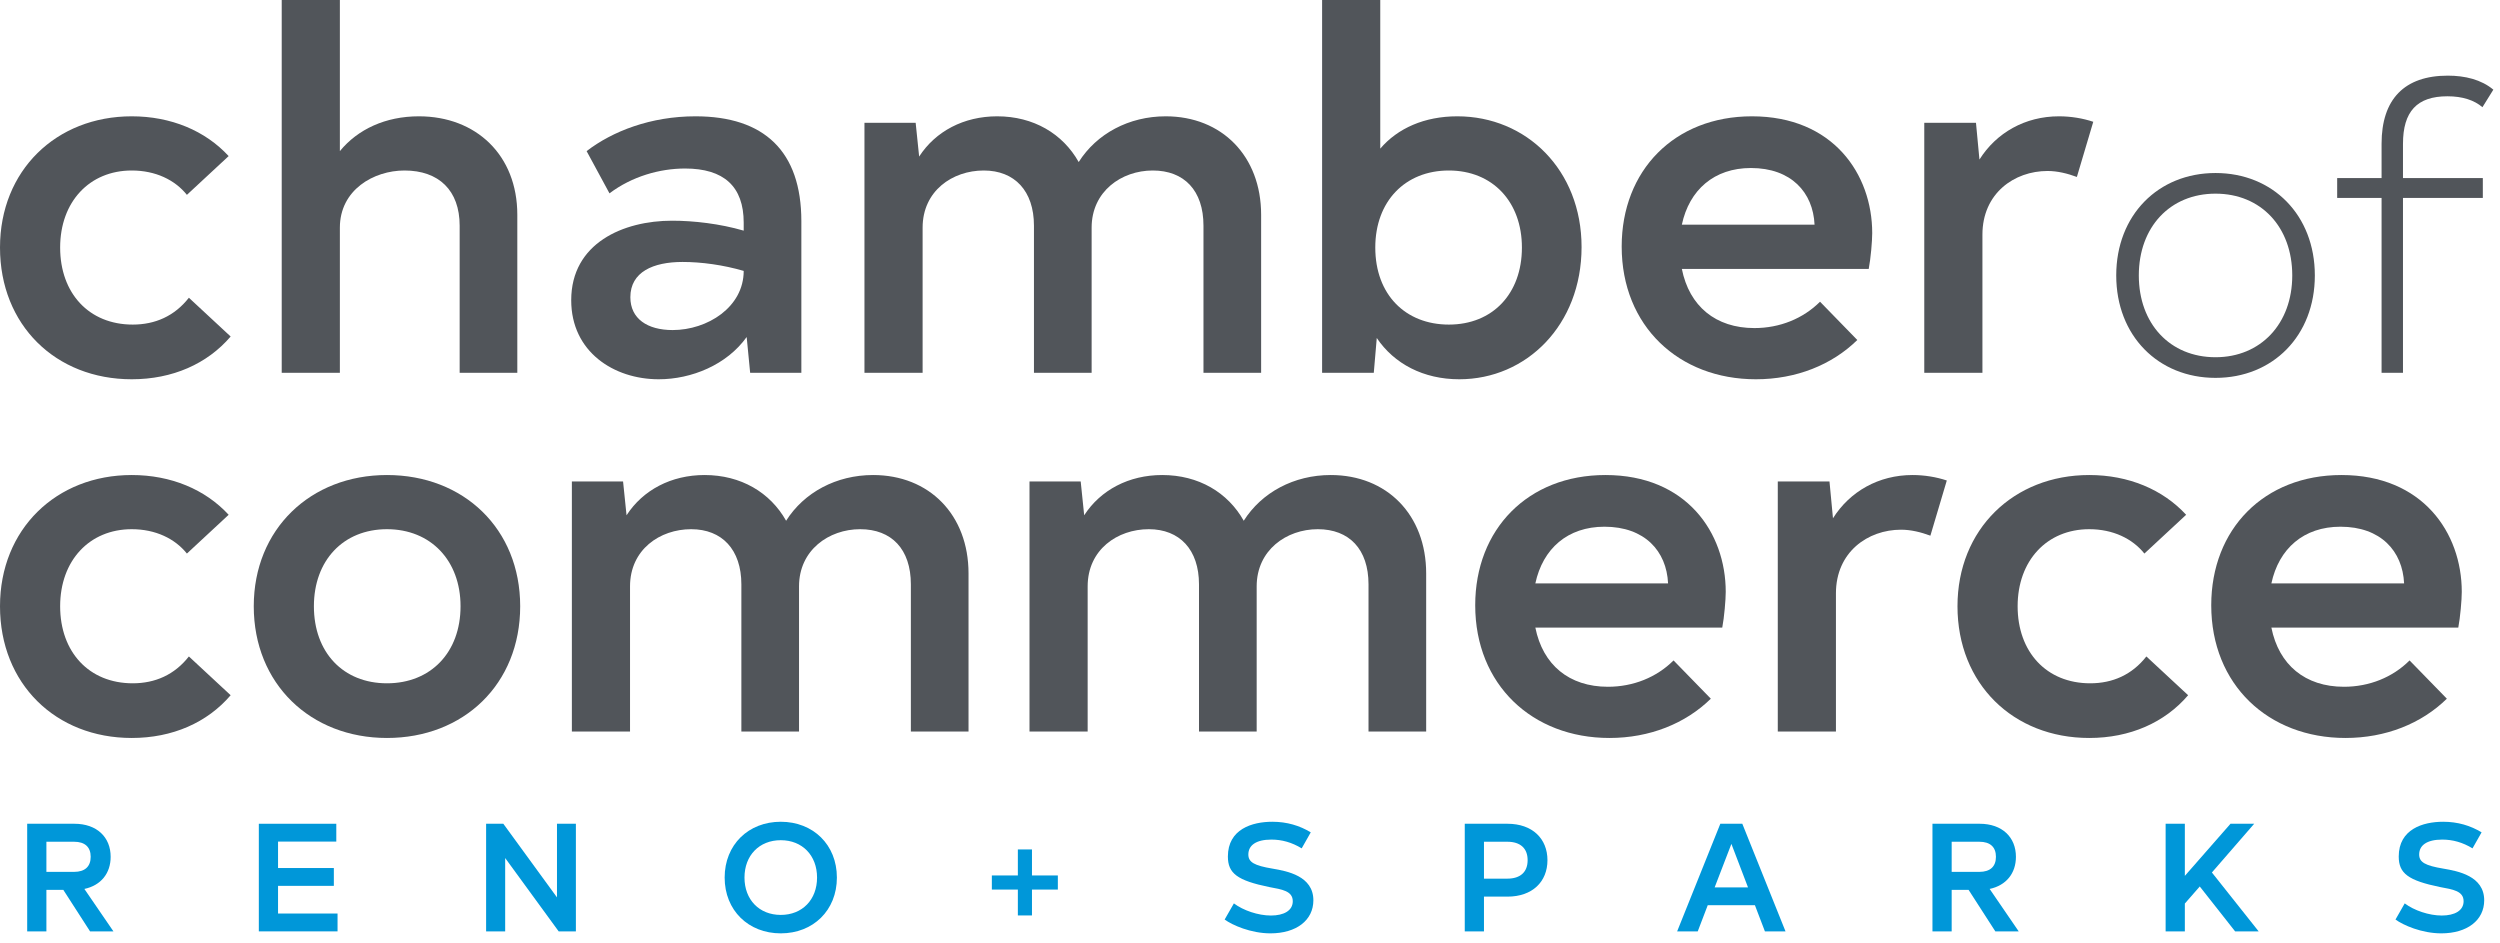
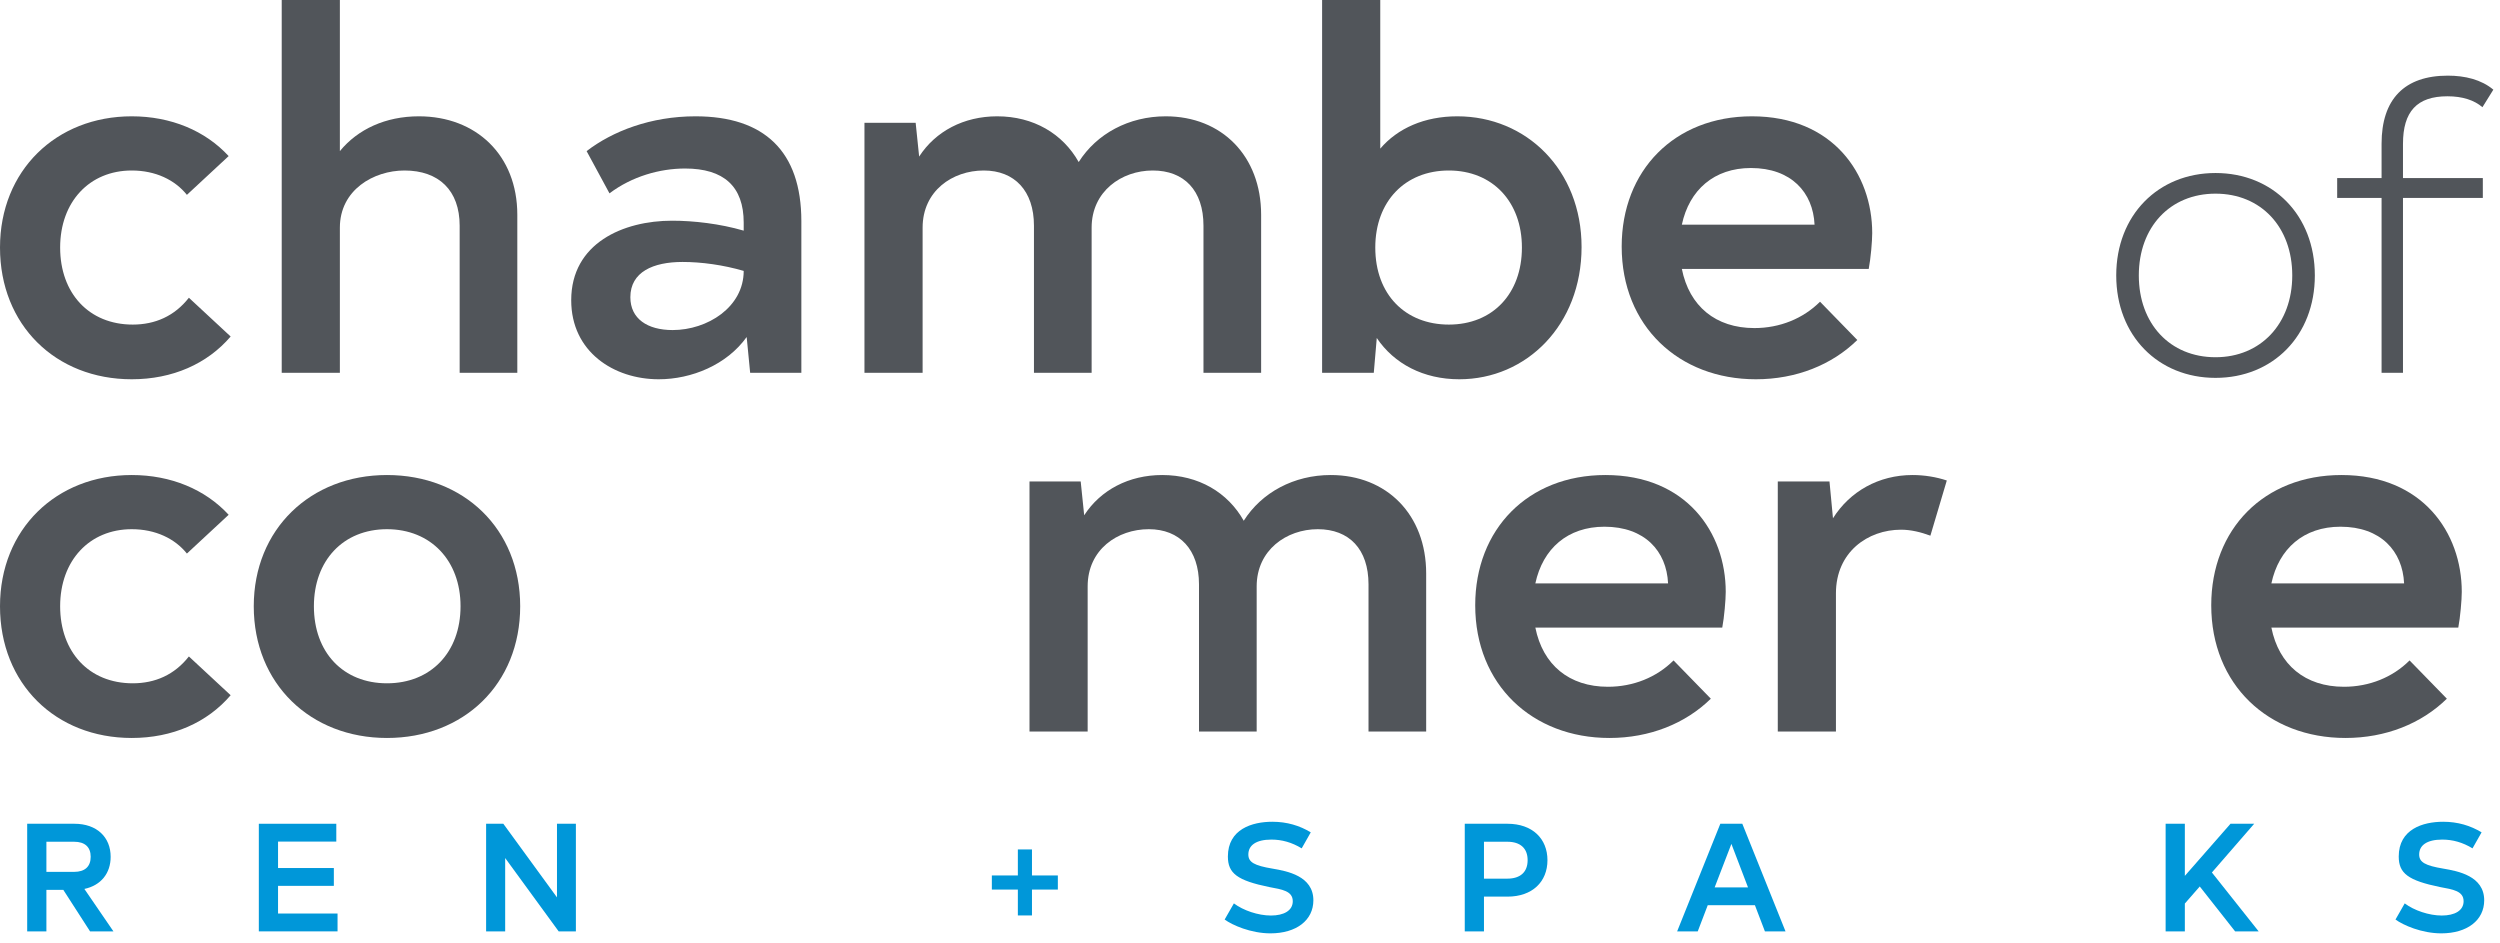
<svg xmlns="http://www.w3.org/2000/svg" width="175" height="66" viewBox="0 0 175 66" fill="none">
  <path d="M9.221 51.658C12.074 51.658 14.509 50.58 16.145 48.666L13.222 45.952C12.213 47.239 10.856 47.831 9.29 47.831C6.228 47.831 4.21 45.639 4.21 42.438C4.21 39.236 6.263 37.044 9.221 37.044C10.891 37.044 12.248 37.706 13.083 38.749L16.006 36.035C14.37 34.261 11.969 33.252 9.221 33.252C3.932 33.252 0 37.044 0 42.438C0 47.866 3.897 51.658 9.221 51.658Z" fill="#51555A" />
  <path d="M27.088 51.658C32.447 51.658 36.413 47.9 36.413 42.438C36.413 37.01 32.447 33.252 27.088 33.252C21.73 33.252 17.763 37.044 17.763 42.438C17.763 47.866 21.73 51.658 27.088 51.658ZM27.088 47.831C24.026 47.831 21.973 45.673 21.973 42.438C21.973 39.236 24.026 37.044 27.088 37.044C30.15 37.044 32.238 39.236 32.238 42.438C32.238 45.673 30.15 47.831 27.088 47.831Z" fill="#51555A" />
-   <path d="M61.117 33.252C58.542 33.252 56.28 34.47 55.028 36.453C53.914 34.47 51.861 33.252 49.321 33.252C46.99 33.252 45.007 34.296 43.858 36.07L43.615 33.704H40.031V51.206H44.102V41.046C44.102 38.471 46.19 37.044 48.382 37.044C50.539 37.044 51.896 38.471 51.896 40.907V51.206H55.932V41.046C55.932 38.506 58.02 37.044 60.212 37.044C62.404 37.044 63.761 38.436 63.761 40.907V51.206H67.797V40.141C67.797 36.035 65.049 33.252 61.117 33.252Z" fill="#51555A" />
  <path d="M93.151 33.252C90.576 33.252 88.315 34.47 87.062 36.453C85.949 34.47 83.896 33.252 81.356 33.252C79.024 33.252 77.041 34.296 75.893 36.07L75.649 33.704H72.065V51.206H76.136V41.046C76.136 38.471 78.224 37.044 80.416 37.044C82.573 37.044 83.93 38.471 83.93 40.907V51.206H87.967V41.046C87.967 38.506 90.054 37.044 92.246 37.044C94.439 37.044 95.796 38.436 95.796 40.907V51.206H99.832V40.141C99.832 36.035 97.083 33.252 93.151 33.252Z" fill="#51555A" />
  <path d="M107.475 43.934H120.558C120.697 43.203 120.801 41.985 120.801 41.428C120.801 37.288 118.053 33.252 112.381 33.252C106.953 33.252 103.265 37.044 103.265 42.368C103.265 47.935 107.266 51.658 112.659 51.658C115.478 51.658 117.983 50.649 119.758 48.909L117.148 46.23C115.965 47.413 114.33 48.074 112.555 48.074C109.841 48.074 107.997 46.543 107.475 43.934ZM112.311 36.87C115.13 36.87 116.661 38.575 116.765 40.837H107.475C107.997 38.401 109.737 36.87 112.311 36.87Z" fill="#51555A" />
  <path d="M133.875 33.252C131.509 33.252 129.491 34.4 128.308 36.279L128.064 33.704H124.445V51.206H128.516V41.533C128.516 38.645 130.743 37.079 133.074 37.079C133.77 37.079 134.466 37.253 135.127 37.497L136.276 33.635C135.545 33.391 134.71 33.252 133.875 33.252Z" fill="#51555A" />
-   <path d="M146.245 51.658C149.098 51.658 151.533 50.58 153.169 48.666L150.246 45.952C149.237 47.239 147.88 47.831 146.314 47.831C143.252 47.831 141.234 45.639 141.234 42.438C141.234 39.236 143.287 37.044 146.245 37.044C147.915 37.044 149.272 37.706 150.107 38.749L153.03 36.035C151.394 34.261 148.993 33.252 146.245 33.252C140.956 33.252 137.024 37.044 137.024 42.438C137.024 47.866 140.921 51.658 146.245 51.658Z" fill="#51555A" />
  <path d="M158.997 43.934H172.08C172.219 43.203 172.324 41.985 172.324 41.428C172.324 37.288 169.575 33.252 163.903 33.252C158.475 33.252 154.787 37.044 154.787 42.368C154.787 47.935 158.788 51.658 164.182 51.658C167 51.658 169.505 50.649 171.28 48.909L168.67 46.23C167.487 47.413 165.852 48.074 164.077 48.074C161.363 48.074 159.519 46.543 158.997 43.934ZM163.834 36.87C166.652 36.87 168.183 38.575 168.287 40.837H158.997C159.519 38.401 161.259 36.87 163.834 36.87Z" fill="#51555A" />
  <path d="M9.221 26.549C12.074 26.549 14.509 25.47 16.145 23.556L13.222 20.842C12.213 22.13 10.856 22.721 9.29 22.721C6.228 22.721 4.21 20.529 4.21 17.328C4.21 14.127 6.263 11.935 9.221 11.935C10.891 11.935 12.248 12.596 13.083 13.64L16.006 10.926C14.37 9.151 11.969 8.142 9.221 8.142C3.932 8.142 0 11.935 0 17.328C0 22.756 3.897 26.549 9.221 26.549Z" fill="#51555A" />
  <path d="M29.323 8.142C26.992 8.142 25.043 9.047 23.791 10.578V0H19.72V26.096H23.791V15.936C23.791 13.292 26.157 11.935 28.314 11.935C30.715 11.935 32.176 13.326 32.176 15.797V26.096H36.212V15.031C36.212 10.856 33.324 8.142 29.323 8.142Z" fill="#51555A" />
  <path d="M48.684 8.142C45.552 8.142 42.873 9.186 41.063 10.578L42.664 13.535C44.23 12.352 46.178 11.796 47.953 11.796C50.667 11.796 52.059 13.048 52.059 15.588V16.145C50.388 15.658 48.544 15.449 47.048 15.449C43.638 15.449 39.985 17.015 39.985 21.016C39.985 24.635 42.977 26.549 46.109 26.549C48.405 26.549 50.876 25.54 52.267 23.591L52.511 26.096H56.095V15.484C56.095 10.578 53.485 8.142 48.684 8.142ZM47.083 23.104C45.308 23.104 44.125 22.303 44.125 20.807C44.125 19.033 45.726 18.337 47.779 18.337C49.101 18.337 50.632 18.546 52.059 18.963C52.059 21.503 49.519 23.104 47.083 23.104Z" fill="#51555A" />
  <path d="M81.598 8.142C79.023 8.142 76.762 9.36 75.509 11.343C74.396 9.36 72.343 8.142 69.803 8.142C67.471 8.142 65.488 9.186 64.34 10.96L64.096 8.594H60.512V26.096H64.583V15.936C64.583 13.361 66.671 11.935 68.863 11.935C71.02 11.935 72.377 13.361 72.377 15.797V26.096H76.414V15.936C76.414 13.396 78.501 11.935 80.693 11.935C82.885 11.935 84.243 13.326 84.243 15.797V26.096H88.279V15.031C88.279 10.926 85.53 8.142 81.598 8.142Z" fill="#51555A" />
  <path d="M102.011 8.142C99.715 8.142 97.836 8.977 96.618 10.404V0H92.547V26.096H96.165L96.374 23.66C97.592 25.47 99.645 26.549 102.15 26.549C106.848 26.549 110.71 22.756 110.71 17.293C110.71 11.9 106.848 8.142 102.011 8.142ZM101.42 22.721C98.392 22.721 96.27 20.633 96.27 17.328C96.27 14.092 98.358 11.935 101.42 11.935C104.481 11.935 106.534 14.127 106.534 17.328C106.534 20.564 104.481 22.721 101.42 22.721Z" fill="#51555A" />
  <path d="M117.729 18.824H130.811C130.951 18.093 131.055 16.875 131.055 16.319C131.055 12.178 128.306 8.142 122.635 8.142C117.207 8.142 113.518 11.935 113.518 17.258C113.518 22.826 117.52 26.549 122.913 26.549C125.731 26.549 128.237 25.54 130.011 23.8L127.402 21.12C126.218 22.303 124.583 22.965 122.809 22.965C120.095 22.965 118.25 21.434 117.729 18.824ZM122.565 11.761C125.383 11.761 126.914 13.466 127.019 15.727H117.729C118.25 13.292 119.99 11.761 122.565 11.761Z" fill="#51555A" />
-   <path d="M144.128 8.142C141.762 8.142 139.744 9.29 138.561 11.169L138.318 8.594H134.699V26.096H138.77V16.423C138.77 13.535 140.997 11.969 143.328 11.969C144.024 11.969 144.72 12.143 145.381 12.387L146.529 8.525C145.798 8.281 144.963 8.142 144.128 8.142Z" fill="#51555A" />
  <path d="M155.087 26.451C159.095 26.451 162.039 23.506 162.039 19.281C162.039 15.055 159.095 12.111 155.087 12.111C151.08 12.111 148.136 15.055 148.136 19.281C148.136 23.506 151.08 26.451 155.087 26.451ZM155.087 25.006C151.898 25.006 149.717 22.661 149.717 19.281C149.717 15.9 151.898 13.556 155.087 13.556C158.277 13.556 160.458 15.9 160.458 19.281C160.458 22.661 158.25 25.006 155.087 25.006Z" fill="#51555A" />
  <path d="M168.209 10.066C168.209 7.803 169.191 6.74 171.317 6.74C172.38 6.74 173.198 7.013 173.771 7.504L174.534 6.277C173.689 5.568 172.544 5.295 171.345 5.295C168.318 5.295 166.71 6.931 166.71 10.066V12.465H163.602V13.855H166.71V26.096H168.209V13.855H173.798V12.465H168.209V10.066Z" fill="#51555A" />
  <path d="M6.304 65.196H7.94L5.906 62.225C7.069 61.978 7.746 61.128 7.746 59.976C7.746 58.61 6.789 57.663 5.207 57.663H1.903V65.196H3.248V62.29H4.432L6.304 65.196ZM3.248 58.922H5.185C5.949 58.922 6.348 59.298 6.348 59.976C6.348 60.654 5.949 61.031 5.185 61.031H3.248V58.922Z" fill="#0097D9" />
  <path d="M19.463 63.947V62.01H23.369V60.762H19.463V58.911H23.541V57.663H18.118V65.196H23.628V63.947H19.463Z" fill="#0097D9" />
  <path d="M38.989 57.663V62.817L35.233 57.663H34.028V65.196H35.362V60.062L39.107 65.196H40.312V57.663H38.989Z" fill="#0097D9" />
-   <path d="M54.654 65.335C56.914 65.335 58.582 63.732 58.582 61.429C58.582 59.126 56.914 57.523 54.654 57.523C52.394 57.523 50.726 59.126 50.726 61.429C50.726 63.732 52.394 65.335 54.654 65.335ZM54.654 64.044C53.148 64.044 52.114 62.979 52.114 61.429C52.114 59.88 53.148 58.814 54.654 58.814C56.161 58.814 57.194 59.88 57.194 61.429C57.194 62.979 56.161 64.044 54.654 64.044Z" fill="#0097D9" />
  <path d="M88.933 65.335C90.741 65.335 91.936 64.421 91.936 63.022C91.936 61.311 90.085 60.977 89.084 60.805C87.793 60.59 87.384 60.353 87.384 59.815C87.384 59.18 87.911 58.771 88.998 58.771C89.73 58.771 90.429 58.965 91.118 59.385L91.753 58.265C90.978 57.792 90.085 57.523 89.062 57.523C87.653 57.523 85.952 58.039 85.952 59.955C85.952 61.128 86.598 61.634 88.858 62.096C89.73 62.258 90.494 62.365 90.494 63.086C90.494 63.743 89.869 64.087 88.966 64.087C88.072 64.087 87.028 63.732 86.372 63.237L85.726 64.367C86.254 64.754 87.556 65.335 88.933 65.335Z" fill="#0097D9" />
  <path d="M105.524 57.663H102.533V65.196H103.878V62.764H105.524C107.268 62.764 108.322 61.72 108.322 60.213C108.322 58.706 107.268 57.663 105.524 57.663ZM105.514 61.505H103.878V58.922H105.514C106.428 58.922 106.934 59.385 106.934 60.213C106.934 61.042 106.428 61.505 105.514 61.505Z" fill="#0097D9" />
  <path d="M123.544 65.196H124.986L121.962 57.663H120.423L117.4 65.196H118.842L119.541 63.366H122.845L123.544 65.196ZM120.025 62.118L121.198 59.072L122.361 62.118H120.025Z" fill="#0097D9" />
-   <path d="M139.673 65.196H141.309L139.275 62.225C140.437 61.978 141.115 61.128 141.115 59.976C141.115 58.61 140.157 57.663 138.576 57.663H135.272V65.196H136.617V62.29H137.801L139.673 65.196ZM136.617 58.922H138.554C139.318 58.922 139.716 59.298 139.716 59.976C139.716 60.654 139.318 61.031 138.554 61.031H136.617V58.922Z" fill="#0097D9" />
  <path d="M156.458 65.196H158.105L154.833 61.074L157.793 57.663H156.135L152.939 61.311V57.663H151.594V65.196H152.939V63.248L153.983 62.053L156.458 65.196Z" fill="#0097D9" />
  <path d="M170.891 65.335C172.699 65.335 173.894 64.421 173.894 63.022C173.894 61.311 172.043 60.977 171.042 60.805C169.751 60.59 169.342 60.353 169.342 59.815C169.342 59.18 169.869 58.771 170.956 58.771C171.688 58.771 172.387 58.965 173.076 59.385L173.711 58.265C172.936 57.792 172.043 57.523 171.021 57.523C169.611 57.523 167.911 58.039 167.911 59.955C167.911 61.128 168.556 61.634 170.816 62.096C171.688 62.258 172.452 62.365 172.452 63.086C172.452 63.743 171.828 64.087 170.924 64.087C170.031 64.087 168.987 63.732 168.33 63.237L167.685 64.367C168.212 64.754 169.514 65.335 170.891 65.335Z" fill="#0097D9" />
  <path d="M74.049 61.282H72.238V59.461H71.25V61.282H69.429V62.27H71.25V64.081H72.238V62.27H74.049V61.282Z" fill="#0097D9" />
</svg>